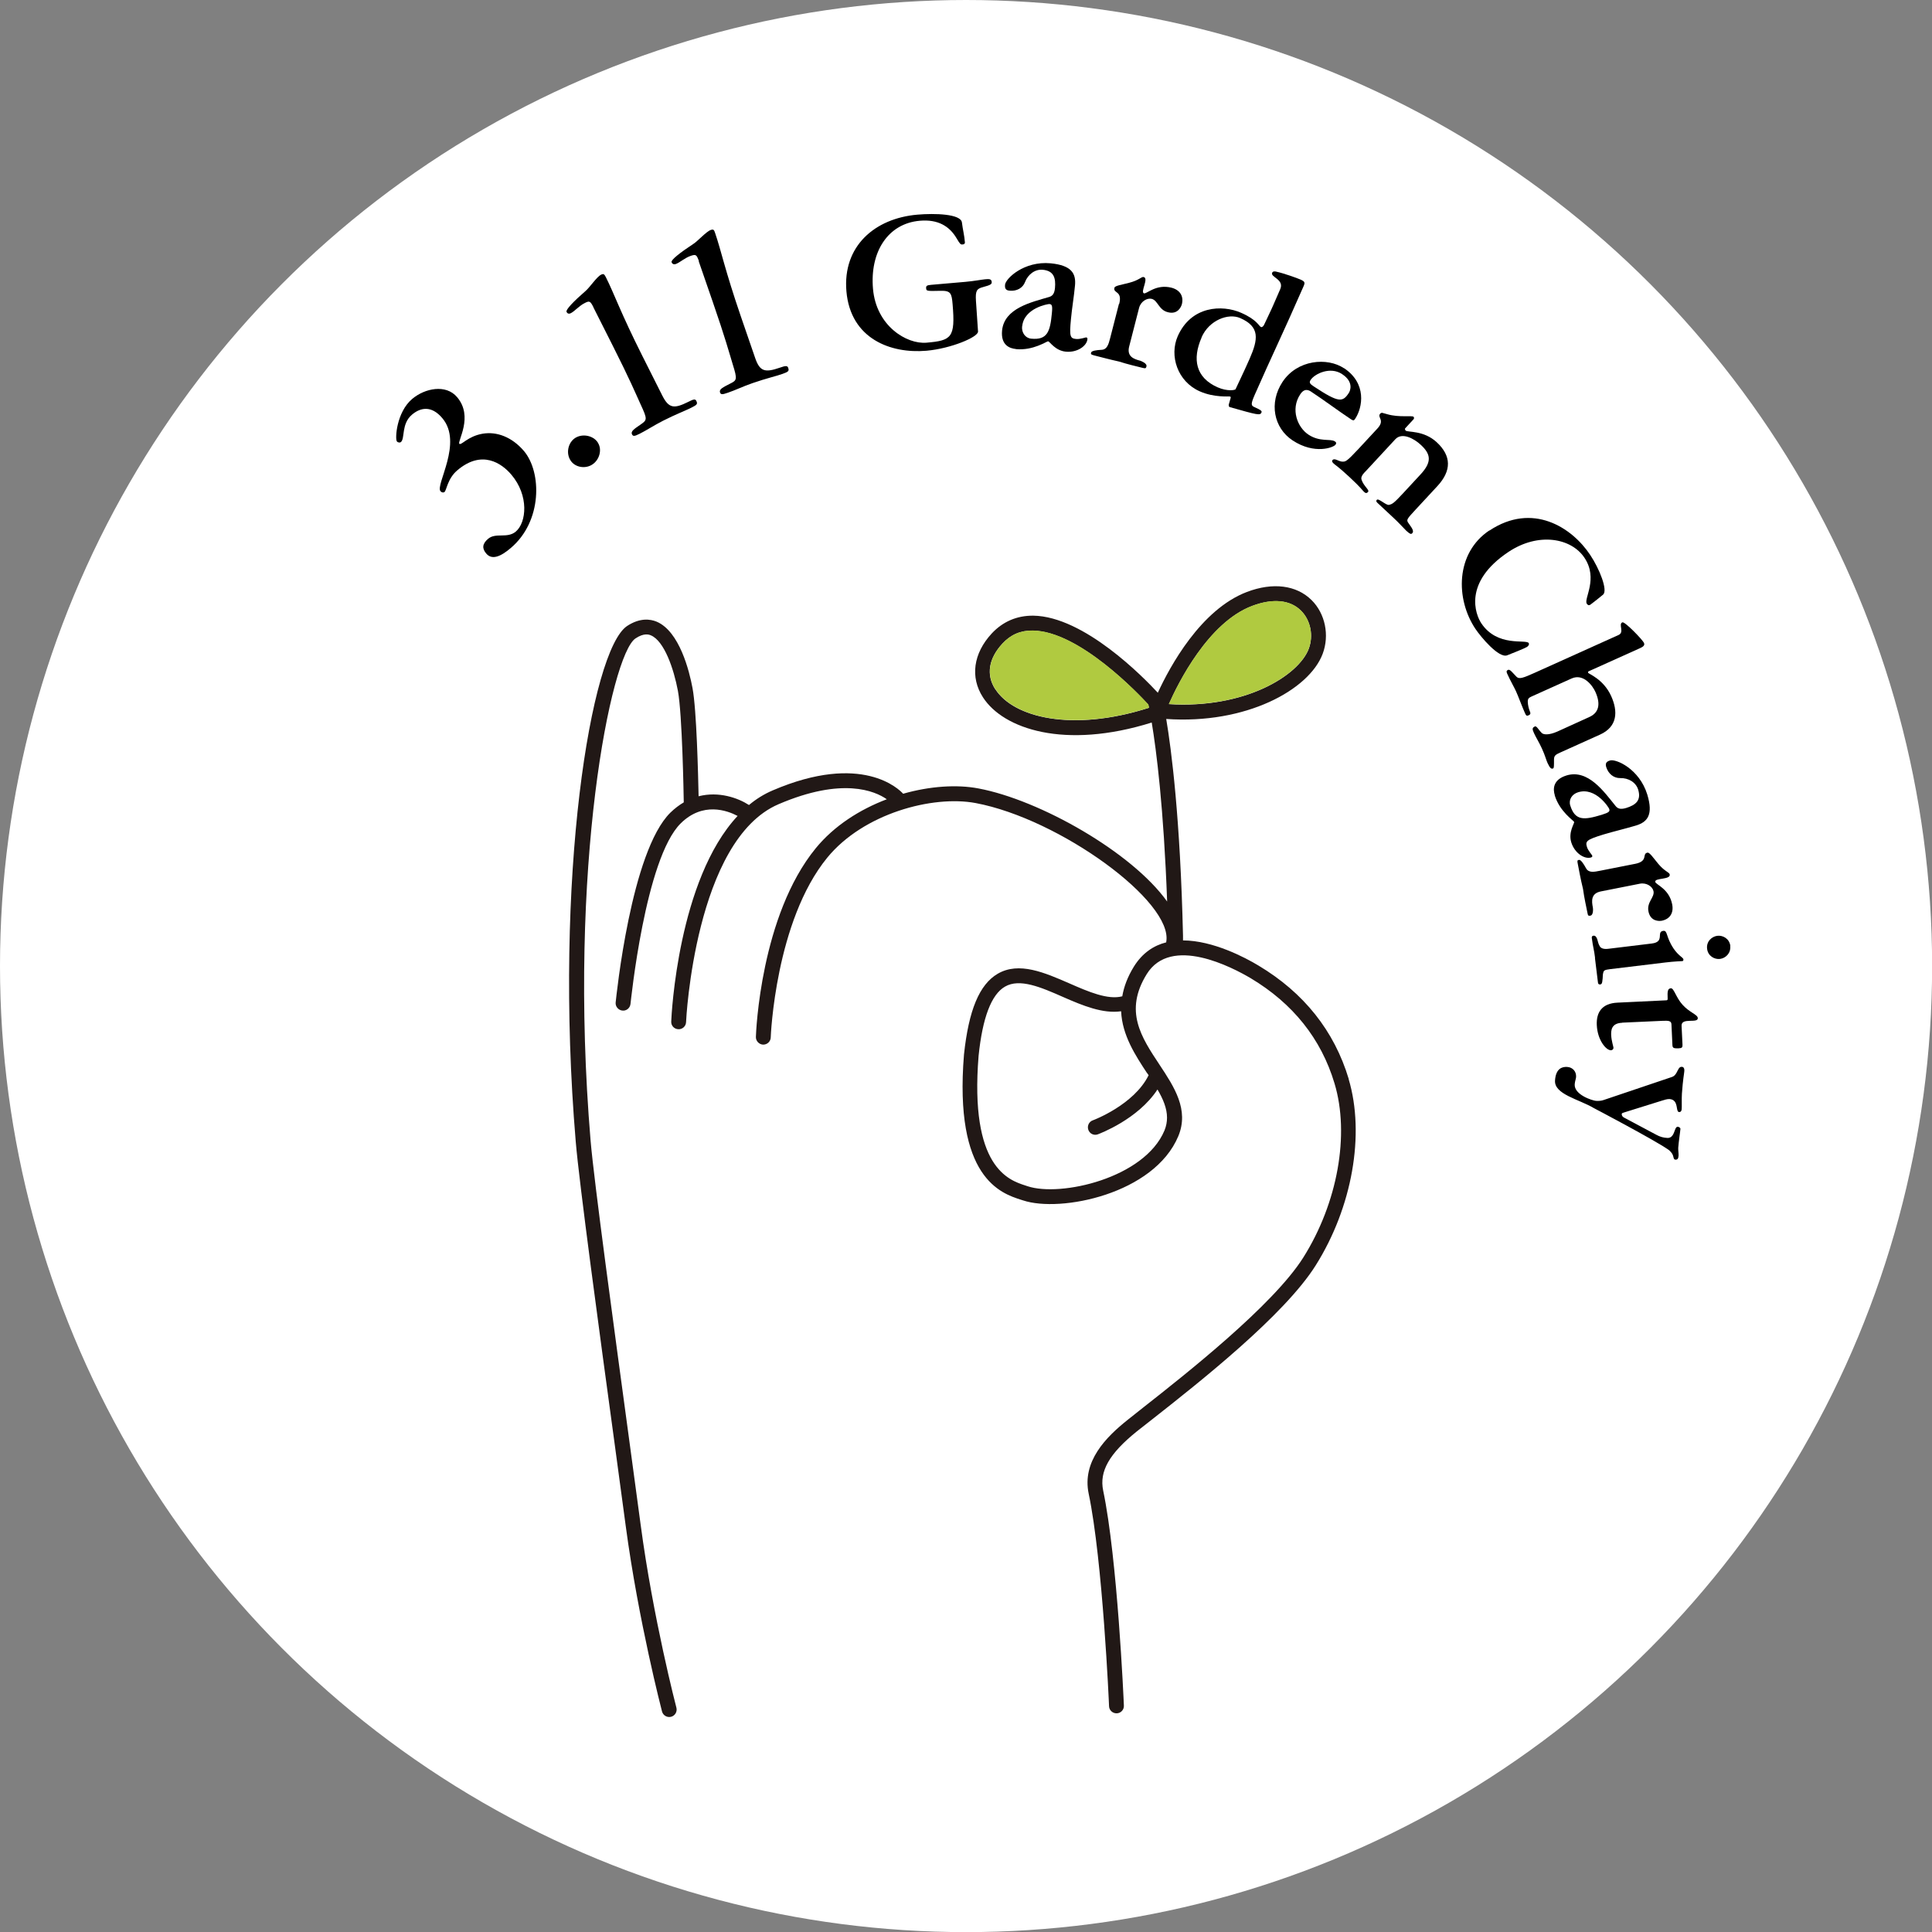
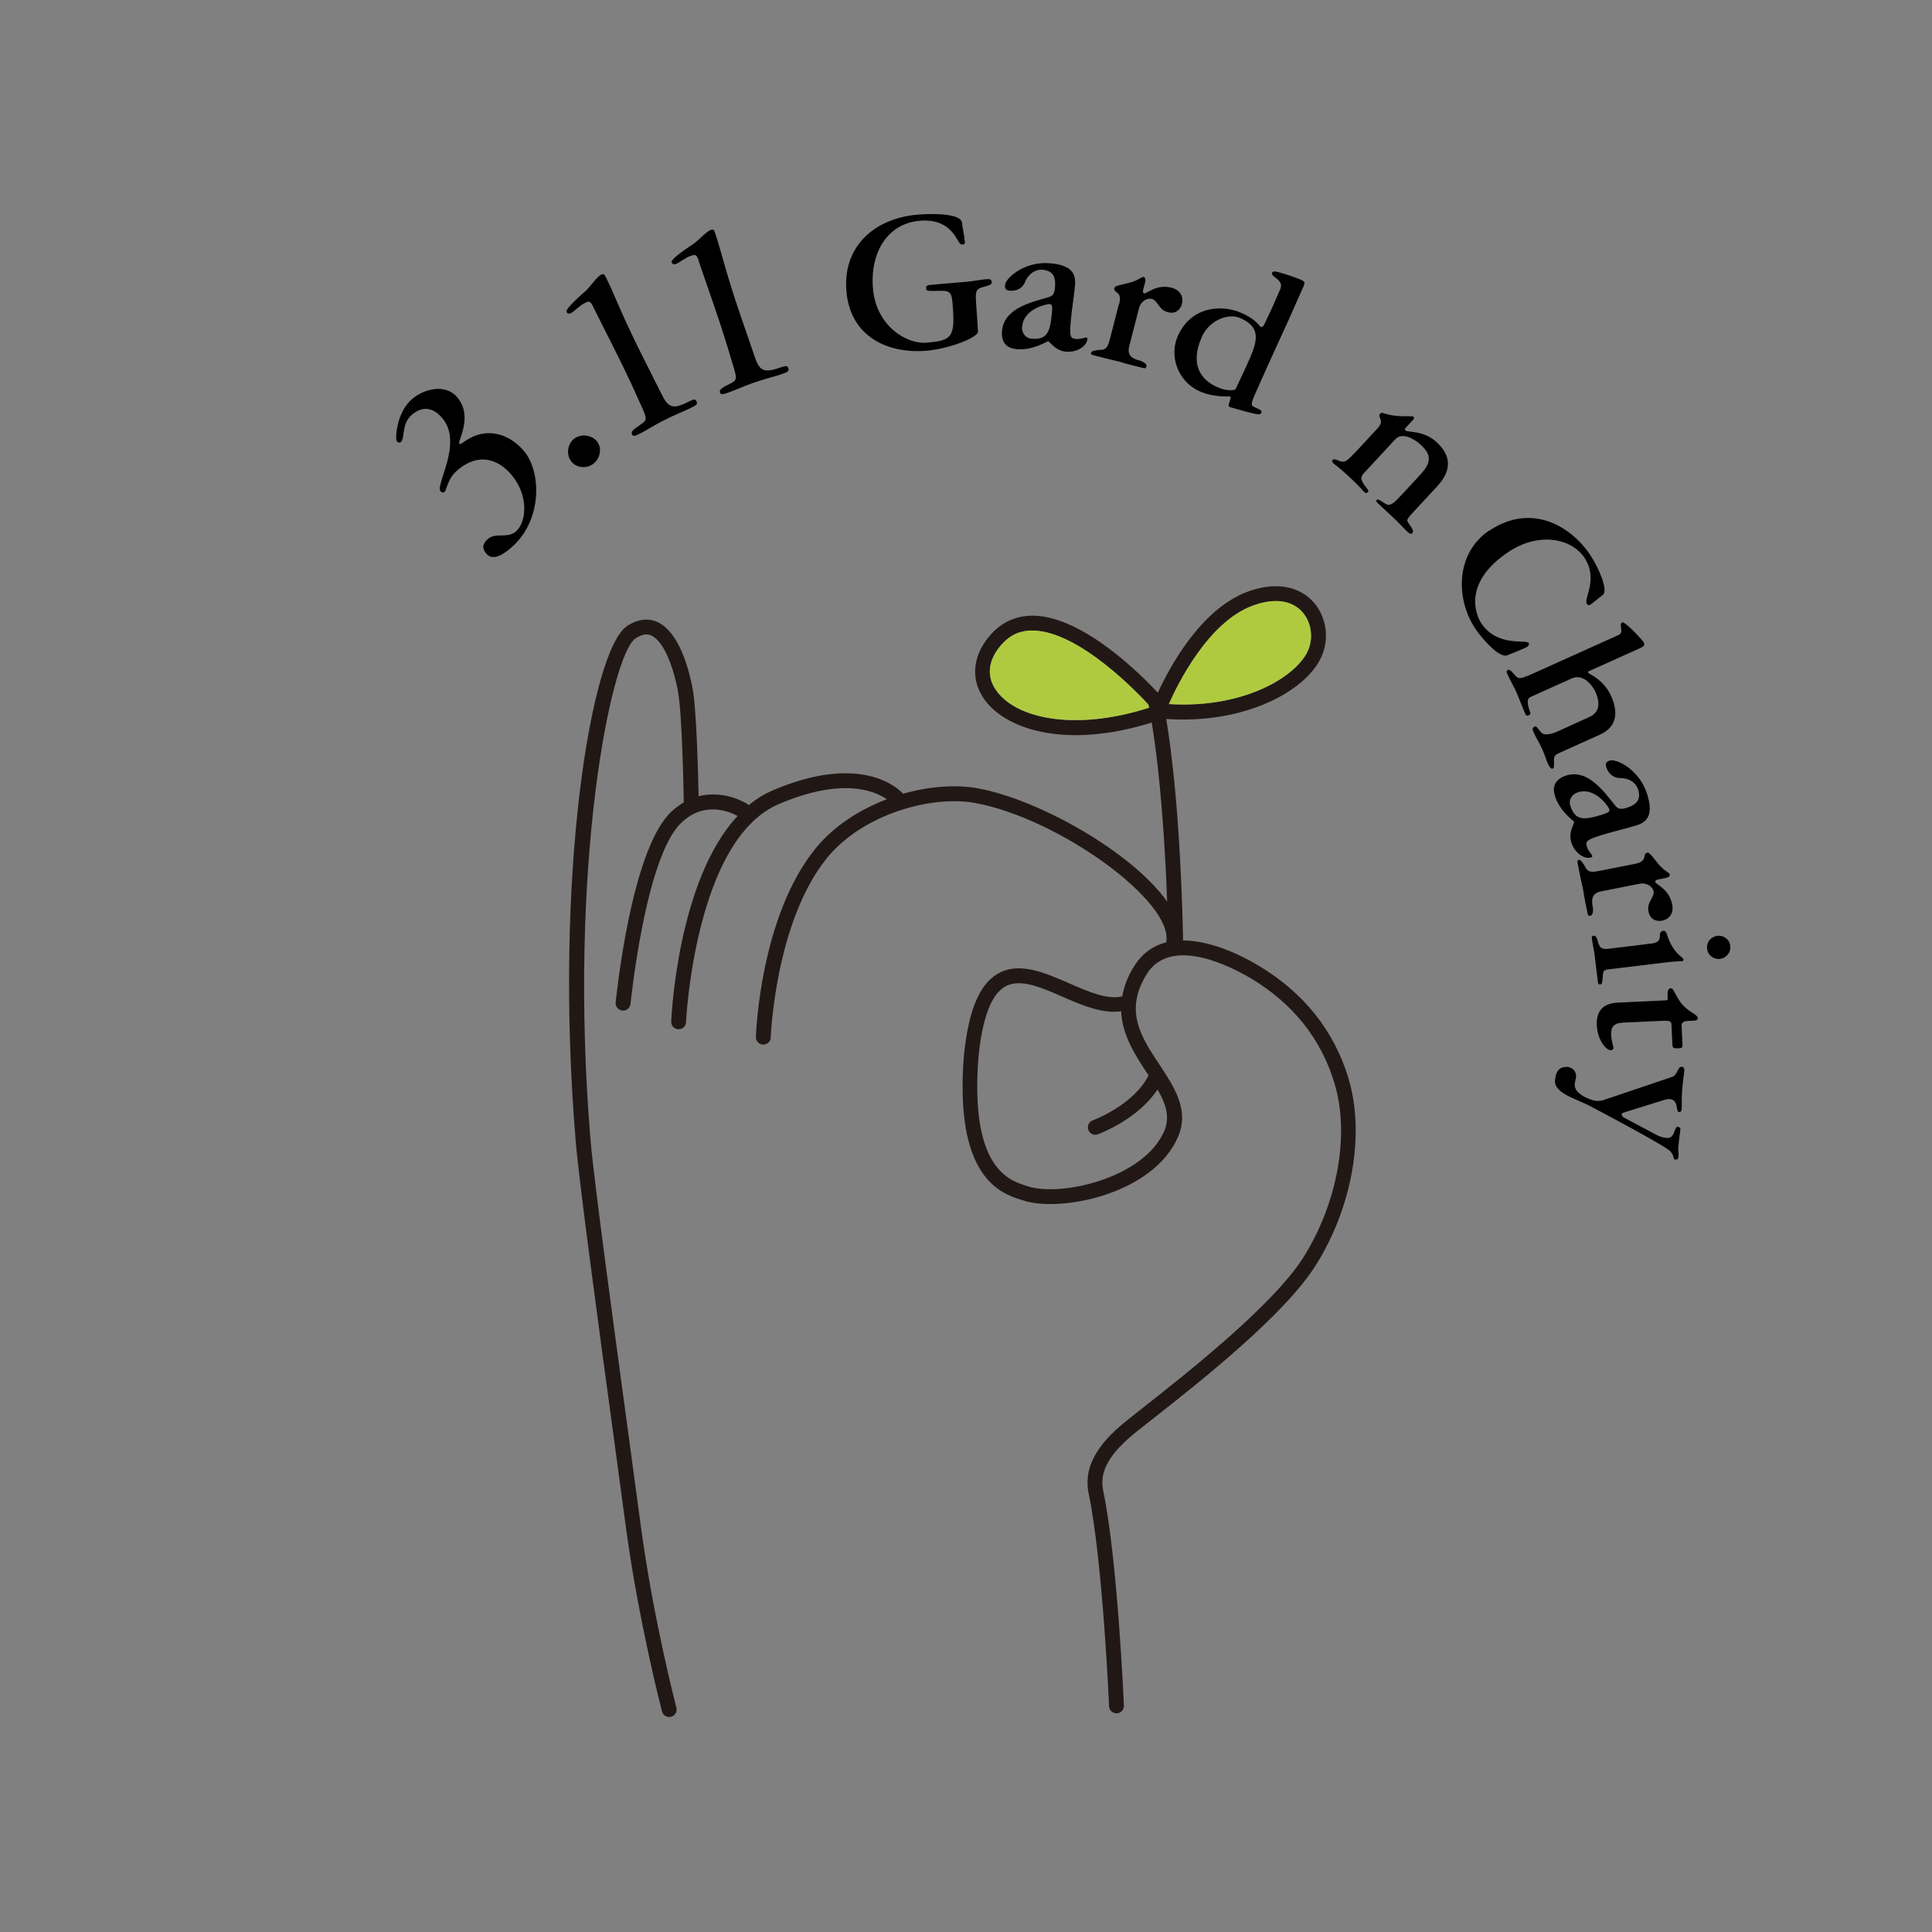
<svg xmlns="http://www.w3.org/2000/svg" id="_レイヤー_2" data-name="レイヤー 2" viewBox="0 0 167.95 167.95">
  <rect x="0" y="0" width="167.95" height="167.95" fill="#808080" stroke="none" />
  <defs>
    <style>
      .cls-1 {
        fill: #fff;
      }

      .cls-2 {
        fill: #b0ca40;
      }

      .cls-3 {
        fill: #211816;
      }
    </style>
  </defs>
  <g id="MV">
    <g>
-       <circle class="cls-1" cx="83.98" cy="83.98" r="83.98" />
      <g>
        <path class="cls-3" d="M117.25,93.81c-1.26-4.2-3.91-7.52-7.86-9.88-1.13-.68-3.93-2.17-6.55-2.18v-.41c-.24-10.23-1.01-16.17-1.46-18.84,6.92,.48,12.42-2.52,13.6-5.66,.61-1.62,.22-3.5-.96-4.67-1.32-1.31-3.37-1.57-5.63-.71-4.01,1.53-6.69,6.48-7.74,8.76-1.22-1.32-6.41-6.64-10.83-6.7-1.42-.01-2.64,.51-3.61,1.55-1.6,1.73-1.89,3.8-.76,5.55,1.77,2.75,7.1,4.56,14.67,2.19,.4,2.39,1.04,7.38,1.34,15.56-3.06-4.29-11.07-8.83-16.4-9.83-1.89-.36-4.23-.2-6.55,.46-.34-.38-3.57-3.62-11.34-.29-.75,.32-1.44,.75-2.06,1.27-.96-.62-2.63-1.21-4.38-.76-.04-1.83-.17-7.51-.53-9.41-.27-1.46-1.13-4.93-3.12-5.77-.56-.23-1.46-.35-2.57,.38-3.14,2.11-6.39,21.87-4.46,44.83,.3,3.59,2.07,16.65,3.37,26.18l.98,7.26c1.1,8.22,3.13,16.01,3.15,16.09,.09,.34,.44,.55,.79,.46,.34-.09,.55-.44,.46-.79-.02-.07-2.03-7.79-3.11-15.92l-.98-7.26c-1.29-9.53-3.07-22.57-3.37-26.12-1.99-23.76,1.77-42.22,3.9-43.65,.76-.51,1.2-.33,1.34-.27,1.16,.48,1.99,2.9,2.35,4.82,.38,2.03,.5,9.03,.51,9.7-.39,.23-.78,.52-1.16,.89-3.43,3.37-4.7,15.97-4.76,16.5-.04,.35,.23,.67,.58,.71,.36,.04,.67-.22,.71-.58,.02-.12,1.27-12.65,4.37-15.7,1.92-1.89,4.03-1.12,4.94-.64-5.17,5.54-5.75,17.29-5.77,17.87-.02,.36,.26,.66,.62,.67,.35,.02,.66-.26,.67-.62,0-.16,.78-15.83,8.04-18.94,5.55-2.38,8.38-1.15,9.41-.43-2.35,.89-4.57,2.3-6.17,4.25-4.8,5.86-5.2,15.99-5.21,16.41-.01,.35,.27,.65,.62,.67,.36,.01,.66-.27,.67-.62,0-.1,.4-10.12,4.92-15.64,3.14-3.83,9.14-5.44,12.89-4.74,7.31,1.37,17.22,8.59,16.57,12.08v.03c-1.08,.27-2.06,.91-2.8,2.09-.57,.92-.88,1.78-1.02,2.6-1.26,.33-2.95-.4-4.59-1.12-2.16-.94-4.39-1.92-6.24-.84-1.59,.93-2.52,3.16-2.93,7.02-.88,10.74,3.22,12.07,4.97,12.63l.16,.05c3.27,1.09,11.4-.56,13.5-5.58,.96-2.3-.36-4.29-1.63-6.21-1.59-2.4-3.1-4.66-1.12-7.87,2.11-3.42,7.46-.59,9.05,.35,3.66,2.19,6.12,5.26,7.28,9.14,1.34,4.45,.27,10.39-2.71,15.13-2.62,4.16-10.27,10.18-13.95,13.07l-1.31,1.04c-1.9,1.51-3.99,3.62-3.4,6.43,1.22,5.81,1.77,18.35,1.77,18.47,.01,.35,.31,.63,.67,.62,.36-.01,.64-.32,.62-.67-.02-.52-.56-12.77-1.8-18.69-.35-1.68,.53-3.22,2.94-5.16l1.3-1.02c4.02-3.16,11.51-9.05,14.24-13.41,3.17-5.04,4.29-11.39,2.86-16.18Zm-8.41-41.13c1.8-.68,3.31-.54,4.26,.41,.83,.83,1.1,2.16,.67,3.31-.88,2.34-5.57,5.23-12.16,4.81,.8-1.81,3.41-7.08,7.23-8.53Zm-22.32,7.24c-.81-1.25-.59-2.66,.62-3.97,.72-.78,1.58-1.15,2.64-1.13,4.05,.05,9.25,5.57,10.04,6.43,.01,.07,.03,.17,.06,.28-6.7,2.14-11.78,.83-13.35-1.61Zm13.2,33.36c.04,.07,.09,.13,.13,.19-1.27,2.58-4.81,3.91-4.85,3.92-.34,.12-.51,.49-.39,.83,.12,.34,.49,.51,.82,.39,.16-.06,3.5-1.31,5.19-3.9,.49,.83,.83,1.64,.83,2.45,0,.37-.07,.74-.22,1.11-1.74,4.16-9.04,5.8-11.9,4.85l-.18-.06c-1.46-.47-4.87-1.57-4.08-11.28,.34-3.31,1.11-5.33,2.29-6.01,1.28-.75,3.13,.05,5.08,.91,1.69,.74,3.43,1.46,5.02,1.23,.09,2.09,1.25,3.85,2.25,5.37Z" />
        <path d="M39.93,38.57c.16,.19,.72-.65,2.04-.87,1.21-.2,2.53,.28,3.58,1.51,1.55,1.84,1.6,6.11-1.15,8.43-.89,.76-1.64,1.06-2.13,.48-.37-.43-.36-.84,.16-1.28,.67-.57,1.66,0,2.41-.63,.93-.79,1.16-3.13-.39-4.95-.84-.99-2.56-2.19-4.69-.38-.85,.71-.93,1.72-1.12,1.89-.1,.08-.26,.04-.35-.07-.46-.55,1.98-4.21,.16-6.35-.94-1.12-1.9-.93-2.64-.3-.94,.8-.59,2.06-.96,2.38-.07,.06-.25,.06-.35-.06-.17-.21-.04-2.53,1.33-3.69,1.1-.93,2.94-1.31,3.91-.15,1.44,1.7,0,3.82,.19,4.06Z" />
        <path d="M51.97,38.48c.4,.61,.13,1.51-.48,1.9-.6,.4-1.5,.26-1.89-.35-.41-.62-.23-1.54,.39-1.95,.63-.41,1.58-.23,1.98,.39Z" />
        <path d="M51.59,26.71c-.28-.55-.35-.58-.77-.36-.48,.24-.87,.71-1.19,.87-.08,.04-.27,.12-.38-.11-.09-.18,.62-.92,1.67-1.83,.35-.3,.95-1.21,1.33-1.4,.24-.12,.29-.02,.42,.22,.74,1.47,1.27,3.06,3.17,6.84l1.74,3.46c.57,1.12,1.03,1.14,2.24,.54,.49-.25,.62-.27,.71-.09,.13,.26,.07,.34-.41,.58-.62,.31-1.28,.54-2.47,1.14-.82,.42-1.4,.81-2.03,1.13-.48,.24-.58,.24-.68,.06-.13-.27,.19-.47,.77-.87,.54-.38,.58-.44,0-1.69-.46-1.01-.96-2.21-2.45-5.16l-1.68-3.33Z" />
        <path d="M60.76,22.71c-.2-.57-.26-.62-.71-.47-.51,.17-.96,.59-1.3,.71-.09,.03-.28,.07-.37-.16-.07-.19,.74-.83,1.9-1.59,.39-.25,1.11-1.07,1.51-1.21,.26-.09,.29,.02,.38,.28,.53,1.55,.85,3.2,2.22,7.2l1.26,3.66c.41,1.19,.87,1.27,2.15,.83,.51-.18,.65-.18,.72,.02,.09,.27,.02,.34-.49,.52-.66,.23-1.35,.37-2.6,.8-.87,.3-1.5,.62-2.16,.84-.51,.18-.61,.16-.68-.03-.09-.28,.26-.44,.88-.76,.59-.29,.64-.36,.23-1.67-.32-1.05-.66-2.32-1.74-5.44l-1.22-3.53Z" />
        <path d="M85.02,28.82c.03,.48-2.35,1.48-4.48,1.67-3.12,.27-6.6-1.04-6.96-5.16-.34-3.93,2.46-6.35,6.17-6.67,1.49-.13,3.78-.07,3.87,.68,.07,.59,.22,1.15,.26,1.73,0,.11-.06,.18-.21,.18-.16,.02-.21-.02-.51-.53-.61-1.04-1.6-1.67-3.2-1.53-2.79,.24-4.35,2.73-4.07,5.92,.28,3.23,2.93,4.83,4.65,4.68,2.17-.19,2.52-.42,2.27-3.34-.08-.94-.15-1.19-1.04-1.17-1.22,.03-1.24,.02-1.26-.22-.02-.21,.07-.27,.44-.3l2.99-.26c.77-.07,1.37-.19,1.68-.22,.33-.03,.57-.05,.59,.23,.01,.18-.05,.26-.77,.45-.52,.14-.66,.3-.6,1.2l.18,2.66Z" />
        <path d="M88.86,28.37c.15-1.6,2.26-1.95,2.36-1.94,.22,.02,.29,.12,.22,.8-.15,1.58-.38,2.35-1.8,2.21-.51-.05-.84-.52-.79-1.07Zm-.54,1.98c1.5,.14,2.68-.69,2.79-.68,.15,.01,.6,.81,1.54,.9,1.01,.1,1.83-.51,1.88-1.08,0-.08,0-.15-.12-.16-.04,0-.53,.17-.85,.14-.53-.05-.61-.19-.46-1.74,.09-.97,.26-1.94,.35-2.91,.1-1.05-.3-1.75-2.11-1.93-2.33-.22-3.92,1.33-3.97,1.86-.03,.32,.05,.49,.4,.52,.62,.06,1.15-.24,1.34-.76,.25-.64,.85-1.12,1.53-1.06,.97,.09,1.15,.71,1.07,1.59-.05,.51-.23,.7-.52,.78-1.51,.45-3.89,.96-4.08,2.92-.12,1.29,.69,1.55,1.2,1.6Z" />
        <path d="M97.29,26.43c.31-1.19-.55-.9-.41-1.42,.05-.18,.62-.25,1.29-.43,.86-.22,1.05-.54,1.25-.5,.47,.12-.32,1.32,.03,1.42,.25,.06,1.05-.83,2.39-.49,.72,.19,1.08,.72,.9,1.44-.06,.22-.36,.92-1.22,.69-.8-.2-.86-1.02-1.4-1.16-.39-.1-.95,.21-1.1,.79l-.86,3.35c-.22,.86,.38,1.09,.97,1.24,.05,.02,.61,.22,.53,.5-.04,.17-.09,.18-.37,.11-.44-.11-1.26-.3-2.01-.54-.91-.2-1.7-.42-2.15-.53-.29-.08-.32-.1-.28-.25,.04-.16,.49-.22,.92-.24,.48-.03,.6-.49,.74-1.03l.76-2.96Z" />
        <path d="M104.45,29.33c.66-1.51,2.34-2.13,3.36-1.68,1.74,.76,1.56,1.85,.82,3.54-.64,1.45-.92,1.97-1.22,2.64-.03,.09-.72,.21-1.56-.16-1.91-.84-2.22-2.45-1.39-4.34Zm2.38,5.88c-.01,.07-.02,.15,.08,.18,2.43,.69,2.63,.74,2.75,.47,.05-.12,0-.2-.63-.48-.27-.12-.31-.25,.04-1.05,1.48-3.37,2.4-5.22,4.23-9.4,.17-.37,.14-.46-.25-.63-.32-.14-1.48-.55-2.04-.67-.16-.05-.35-.07-.42,.08-.17,.39,1.08,.57,.7,1.43l-.61,1.4c-.22,.51-.51,1.08-.78,1.67-.06,.13-.17,.26-.28,.22-.19-.08-.33-.63-1.73-1.24-1.64-.72-4.34-.61-5.51,2.04-.74,1.69-.03,3.93,1.92,4.79,1.26,.56,2.55,.42,2.62,.45,.07,.03,.08,.03,.06,.13l-.18,.63Z" />
-         <path d="M116.68,32.53c1,.66,.72,1.42,.56,1.65-.53,.8-.88,.83-2.99-.56-.35-.23-.48-.34-.32-.59,.37-.55,1.71-1.19,2.74-.51Zm.15-.52c-1.44-.96-4.05-.76-5.34,1.19-1.2,1.82-.76,4,.87,5.08,1.92,1.27,3.6,.61,3.74,.37,.06-.09,.1-.18-.06-.28-.4-.26-1.29,.08-2.3-.59-.94-.62-1.58-2.19-.71-3.5,.39-.6,.79-.34,.98-.21,1.17,.77,2.29,1.62,3.45,2.39,.19,.12,.25,.1,.35-.06,.65-.98,1.02-3.08-.98-4.4Z" />
        <path d="M118.67,41.01c-.25,.27-.38,.47-.31,.69,.18,.57,.73,.9,.56,1.07-.15,.16-.25,.08-.39-.06-.11-.1-.19-.28-1.22-1.24-1.08-1-1.24-1.04-1.36-1.16-.15-.14-.19-.22-.11-.32,.18-.19,.5,.11,.83,.14,.31,.01,.39,0,1.42-1.1l1.65-1.78c.7-.76-.07-.96,.25-1.3,.06-.06,.14-.07,.18-.06l.43,.12c1.03,.3,2.13,.09,2.28,.22,.05,.05,.06,.16,0,.22l-.73,.79c-.05,.05,.02,.17,.04,.19,.19,.17,1.57-.04,2.71,1.02,1.27,1.18,1.3,2.46,.05,3.81l-1.9,2.05c-.71,.77-.8,.87-.65,1.11,.24,.37,.58,.71,.36,.94-.11,.12-.24,.02-.52-.23-.16-.15-.67-.73-1.29-1.29l-1.17-1.09c-.09-.08-.2-.18-.09-.3,.15-.16,.8,.49,1.05,.44,.31-.07,.42-.14,1.26-1.04l1.49-1.61c1.04-1.12,.86-1.79,.02-2.57-.59-.55-1.63-1.11-2.21-.49l-2.62,2.83Z" />
        <path d="M129.48,46.12c3.74-2.48,7.15-.29,8.75,2.11,.83,1.24,1.54,3.07,1.14,3.45-.18,.16-.98,.79-1.11,.88-.11,.07-.2,.09-.32-.08-.28-.43,1.02-2.16-.2-3.99-1.14-1.72-4-2.25-6.61-.51-3.97,2.65-2.86,5.45-2.36,6.2,1.4,2.1,3.88,1.37,4.12,1.72,.07,.11-.02,.26-.15,.34-.17,.11-1.36,.59-1.73,.73-.73,.26-2.28-1.6-2.75-2.3-1.74-2.6-1.74-6.59,1.21-8.56Z" />
        <path d="M138.07,58.39s-.03,.06-.02,.09c.05,.11,1.34,.55,2.01,2.03,.6,1.33,.56,2.66-.97,3.35l-3.44,1.55c-.42,.19-.56,.27-.56,.63,0,.59,0,.73-.08,.76-.15,.07-.27-.02-.48-.47-.12-.25-.2-.63-.49-1.26-.27-.59-.51-.94-.69-1.34-.14-.32-.19-.46,.08-.58,.15-.07,.33,.32,.61,.58,.13,.12,.56,.21,1.35-.14l2.77-1.26c.79-.35,1.03-1.07,.53-2.18-.22-.5-1.02-1.64-2.07-1.17l-3.51,1.58c-.22,.1-.31,.2-.3,.46,.01,.29,.1,.62,.17,.79,.1,.21,.06,.3-.09,.37-.18,.08-.23,.04-.35-.25-.17-.37-.6-1.51-.75-1.83-.14-.32-.5-.93-.78-1.56-.08-.19-.03-.25,.09-.31,.17-.07,.4,.27,.73,.6,.23,.24,.61,.09,1.55-.33l7.32-3.3c.54-.24-.04-.93,.33-1.1,.2-.1,1.76,1.51,1.88,1.79,.1,.22-.09,.35-.42,.49l-4.42,1.99Z" />
        <path d="M137.19,68.87c1.53-.47,2.67,1.34,2.7,1.45,.07,.21,0,.31-.65,.51-1.52,.46-2.32,.55-2.74-.82-.15-.5,.16-.98,.69-1.14Zm-2.04,.26c.44,1.44,1.66,2.21,1.69,2.32,.04,.14-.52,.87-.25,1.77,.3,.97,1.17,1.49,1.72,1.32,.07-.03,.14-.06,.1-.17,0-.03-.36-.43-.45-.73-.16-.51-.06-.64,1.44-1.1,.94-.28,1.89-.5,2.83-.78,1-.31,1.5-.94,.97-2.69-.69-2.24-2.73-3.12-3.24-2.96-.3,.09-.43,.23-.33,.57,.19,.6,.66,.97,1.22,.96,.69-.02,1.36,.35,1.56,1.01,.28,.93-.21,1.33-1.05,1.59-.5,.15-.74,.05-.92-.18-.99-1.22-2.38-3.22-4.26-2.65-1.23,.38-1.17,1.23-1.02,1.72Z" />
        <path d="M142.12,75.1c1.22-.24,.58-.88,1.1-.98,.18-.03,.5,.45,.94,.98,.57,.68,.95,.71,.99,.92,.09,.47-1.33,.28-1.26,.64,.05,.25,1.2,.59,1.47,1.94,.15,.74-.17,1.29-.9,1.44-.22,.04-.98,.08-1.16-.81-.16-.82,.55-1.22,.44-1.76-.08-.4-.6-.76-1.18-.65l-3.39,.67c-.87,.17-.82,.82-.7,1.41,.01,.05,.07,.65-.22,.7-.18,.03-.21,0-.26-.28-.09-.45-.27-1.26-.38-2.05-.22-.89-.36-1.71-.45-2.16-.06-.29-.05-.33,.1-.36,.16-.03,.41,.35,.61,.72,.23,.43,.7,.33,1.25,.22l2.99-.59Z" />
        <path d="M138.66,83.27c-.08-.7-.19-.98-.27-1.64-.04-.16-.02-.28,.15-.29,.17-.02,.3,.18,.38,.56,.04,.18,.16,.38,.18,.41,.19,.22,.54,.2,.87,.15l3.62-.44c1.17-.14,.36-1.02,1-1.1,.39-.05,.21,.51,.89,1.53,.43,.64,.84,.79,.86,.94,0,.07,0,.15-.09,.16-.1,.01-.66,.02-1.49,.12l-4.8,.58c-.46,.06-.54,.1-.59,.31-.04,.15-.04,.28-.05,.49-.04,.49-.1,.51-.22,.53-.07,0-.17,0-.19-.18l-.26-2.12Zm11.75-1.04c.07,.64-.41,1.07-.89,1.13-.47,.06-1.05-.25-1.12-.88-.08-.64,.41-1.07,.89-1.13,.47-.06,1.05,.24,1.13,.88Z" />
        <path d="M141.01,88.91c-.96,.04-.96,.69-.95,1.08,.03,.52,.2,1,.2,1.09,0,.09-.05,.2-.21,.22-.42,.02-1.18-.87-1.24-2.19-.05-1.09,.43-1.89,1.81-1.95l4.18-.2c.13,0,.18-.02,.17-.15-.03-.64,0-.88,.29-.9,.26,0,.44,.81,1,1.43,.62,.69,1.31,.85,1.33,1.16,.03,.5-1.44-.08-1.41,.67l.08,1.65c.01,.22-.04,.3-.33,.31-.52,.02-.54-.05-.55-.38l-.08-1.71c-.02-.3-.24-.32-.75-.3l-3.53,.16Z" />
        <path d="M141.17,96.71c-.13,.04-.19,.06-.19,.13-.01,.16,.09,.26,.23,.33l2.78,1.48c.31,.17,.59,.25,.93,.27,.22,.02,.35-.07,.45-.19,.24-.3,.24-.8,.48-.78,.11,.01,.23,.09,.23,.18-.02,.28-.15,1.1-.19,1.65-.01,.22,.04,.47,.03,.68-.02,.26-.09,.36-.28,.35-.22-.02-.1-.34-.36-.63-.07-.08-.15-.18-.28-.26-1.25-.86-6.23-3.48-6.44-3.59-1.31-.78-3.47-1.2-3.38-2.41,.07-1.03,.61-1.2,1.06-1.17,.48,.03,.8,.4,.77,.87-.01,.17-.1,.36-.12,.64-.06,.9,1.51,1.41,1.86,1.44,.22,.01,.46,0,.67-.08l5.93-2c.15-.05,.28-.16,.4-.38,.15-.28,.22-.52,.46-.5,.09,0,.23,.07,.21,.37-.02,.26-.12,.69-.21,1.96-.03,.44,0,1.18-.02,1.32,0,.13-.05,.29-.22,.28-.26-.01-.12-.61-.4-.93-.11-.12-.23-.18-.43-.2-.22-.01-.43,.07-.67,.14l-3.3,1.03Z" />
        <path class="cls-2" d="M108.84,52.67c1.8-.68,3.31-.54,4.26,.41,.83,.83,1.1,2.16,.67,3.31-.88,2.34-5.57,5.23-12.16,4.81,.8-1.81,3.41-7.08,7.23-8.53Z" />
        <path class="cls-2" d="M86.53,59.91c-.81-1.25-.59-2.66,.62-3.97,.72-.78,1.58-1.15,2.64-1.13,4.05,.05,9.25,5.57,10.04,6.43,.01,.07,.03,.17,.06,.28-6.7,2.14-11.78,.83-13.35-1.61Z" />
      </g>
    </g>
  </g>
</svg>